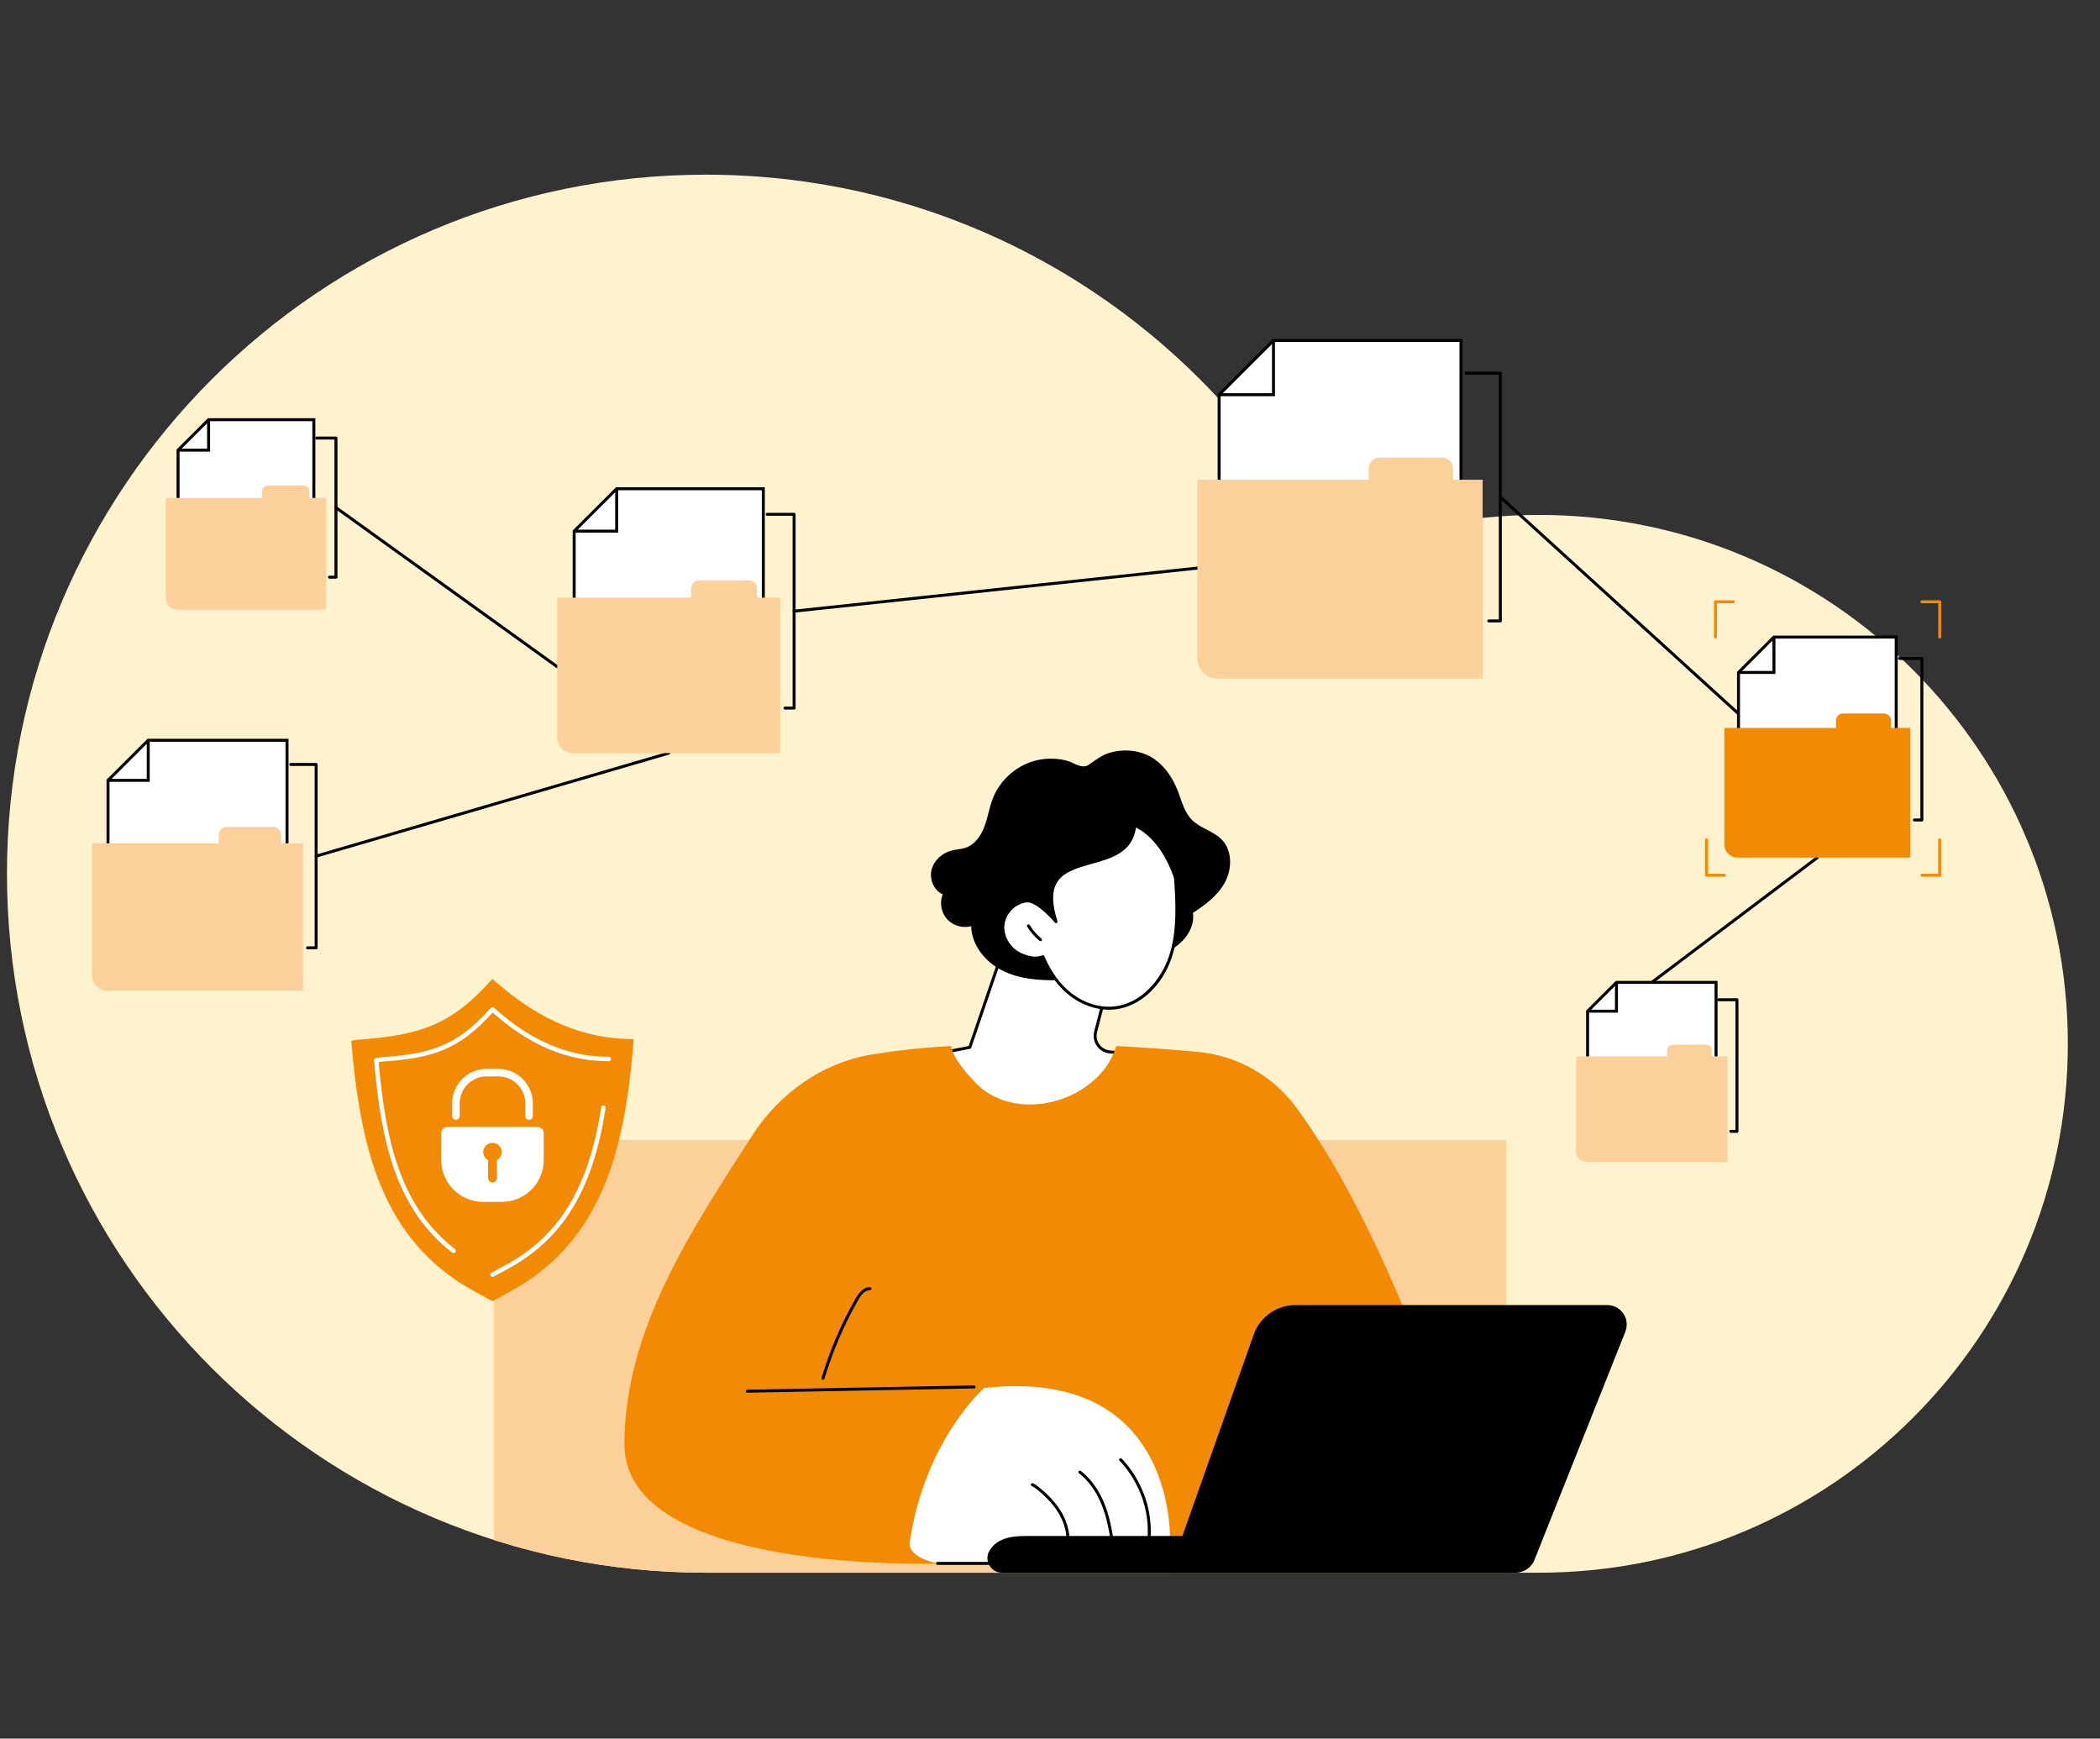
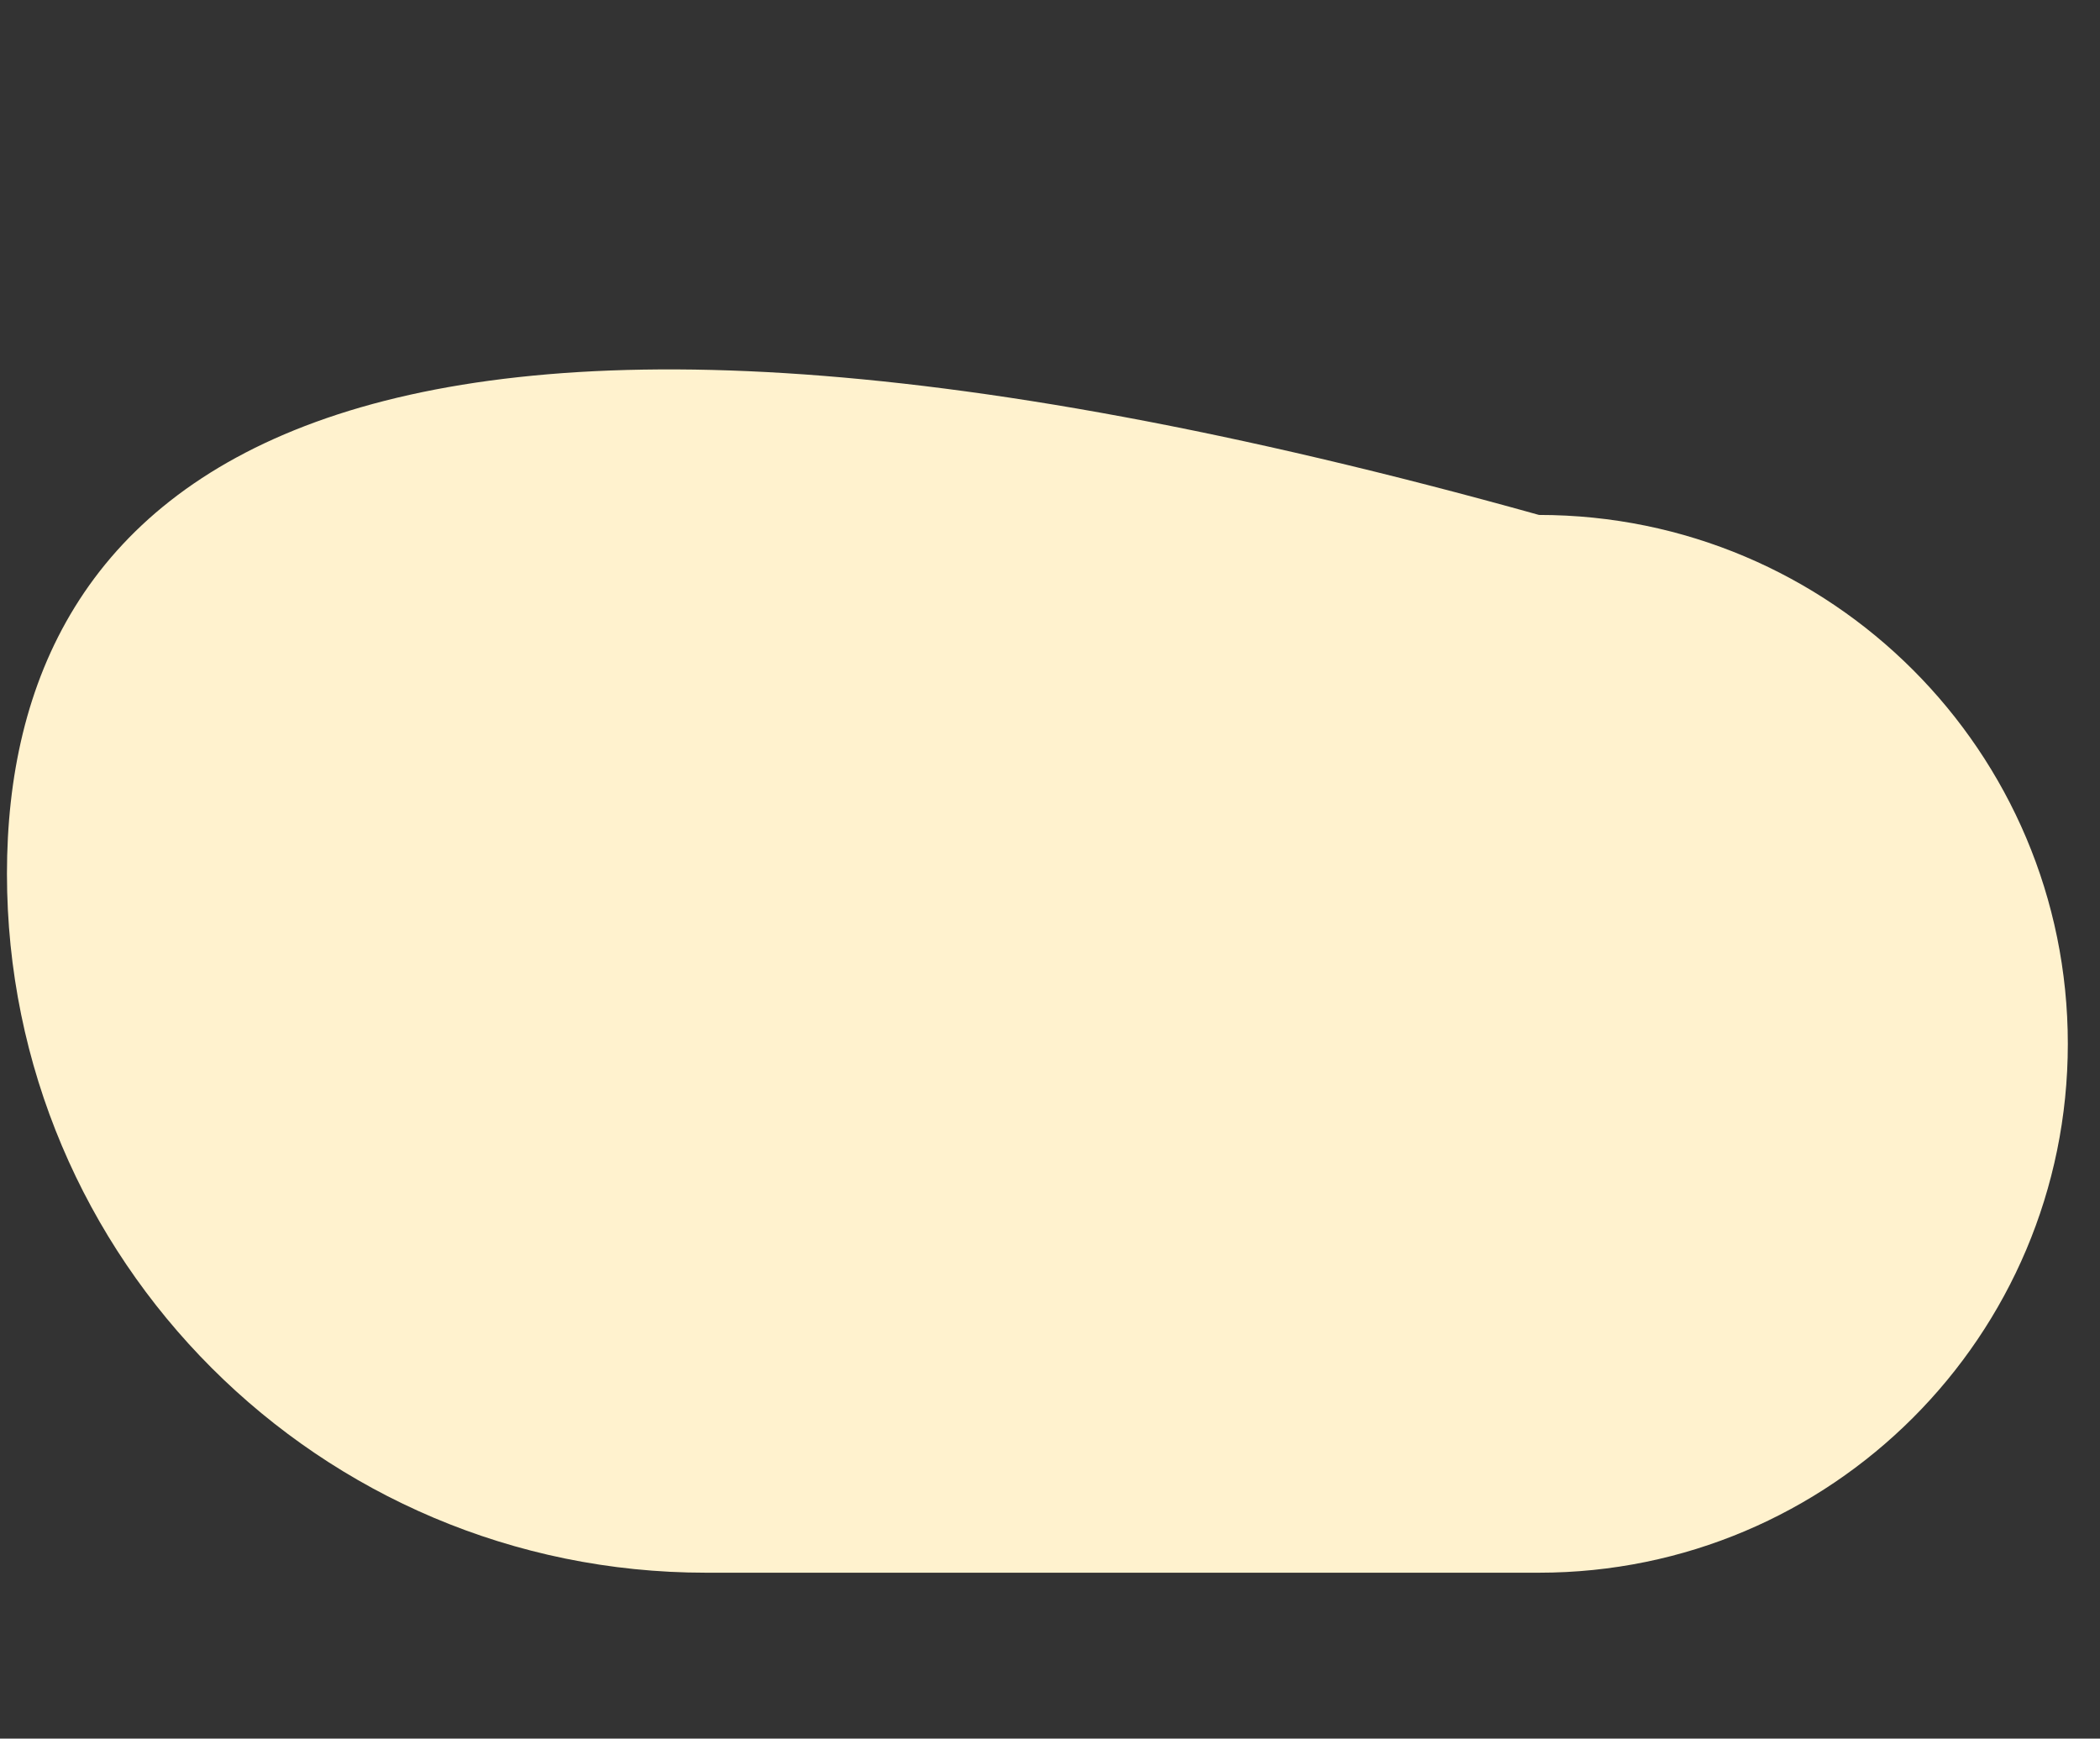
<svg xmlns="http://www.w3.org/2000/svg" id="Layer_2" data-name="Layer 2" viewBox="0 0 604 500">
  <rect x="0" y="0" width="604" height="500" fill="#333333" stroke="none" />
  <defs>
    <style>
      .cls-1 {
        fill: #fbd09a;
      }

      .cls-1, .cls-2, .cls-3, .cls-4, .cls-5, .cls-6, .cls-7 {
        stroke-width: 0px;
      }

      .cls-3, .cls-4 {
        fill: none;
      }

      .cls-4 {
        clip-rule: evenodd;
      }

      .cls-5 {
        fill: #fff;
      }

      .cls-6 {
        fill: #fff2ce;
        fill-rule: evenodd;
      }

      .cls-7 {
        fill: #f28a04;
      }

      .cls-8 {
        clip-path: url(#clippath);
      }
    </style>
    <clipPath id="clippath">
-       <path class="cls-4" d="m573.138,161.407c-21.392,0-109.828-72.586-128.295-64.616-33.165-65.414-163.457-46.558-241.816-46.558C92.003,50.234,2,140.237,2,251.261c0,111.024,90.003,201.027,201.027,201.027h239.62c42.001,0,80.026-17.024,107.551-44.549,27.525-27.525,44.549-65.549,44.549-107.55,0-84.002,26.428-123.799-21.608-138.782" />
-     </clipPath>
+       </clipPath>
  </defs>
  <g id="Layer_1-2" data-name="Layer 1">
    <g>
      <rect class="cls-3" width="604" height="500" />
      <g>
-         <path class="cls-6" d="m442.647,148.089c-21.392,0-41.749,4.425-60.216,12.396-33.165-65.414-101.045-110.251-179.404-110.251C92.003,50.234,2,140.237,2,251.261c0,111.024,90.003,201.027,201.027,201.027h239.62c42.001,0,80.026-17.024,107.551-44.549,27.525-27.525,44.549-65.549,44.549-107.55,0-84.002-68.097-152.1-152.1-152.1" />
+         <path class="cls-6" d="m442.647,148.089C92.003,50.234,2,140.237,2,251.261c0,111.024,90.003,201.027,201.027,201.027h239.62c42.001,0,80.026-17.024,107.551-44.549,27.525-27.525,44.549-65.549,44.549-107.55,0-84.002-68.097-152.1-152.1-152.1" />
        <g class="cls-8">
          <g id="Data_access" data-name="Data access">
            <g>
              <rect class="cls-1" x="142.103" y="327.853" width="291.073" height="124.435" transform="translate(575.279 780.141) rotate(180)" />
              <g>
                <g>
                  <g>
                    <path class="cls-5" d="m291.798,263.6l-12.86,37.596-8.841,1.719s13.492,29.289,36.231,24.383c22.739-4.906,17.738-24.383,17.738-24.383l-4.81-.389c-2.88-.233-4.854-3.006-4.132-5.804l5.407-20.941s-22.034-17.759-28.733-12.182Z" />
                    <path class="cls-2" d="m301.295,328.27c-7.683 0-15.176-3.749-21.923-11.032-6.19-6.682-9.629-14.069-9.663-14.143-.055-.119-.052-.257.008-.374.06-.117.17-.199.299-.224l8.599-1.672,12.78-37.362c.025-.074.071-.14.131-.19,6.889-5.735,28.363,11.444,29.274,12.178.131.105.188.277.146.44l-5.407,20.941c-.313,1.211-.076,2.49.65,3.509.725,1.019,1.857,1.661,3.103,1.762l4.81.389c.182.015.334.143.379.32.084.326,2.002,8.075-2.354,15.125-3.024,4.894-8.309,8.185-15.708,9.781-1.713.37-3.423.553-5.123.553Zm-30.571-25.04c.872,1.748,4.101,7.848,9.289,13.443,8.135,8.773,16.959,12.208,26.225,10.209,7.158-1.544,12.257-4.703,15.156-9.387,3.705-5.988,2.623-12.707,2.324-14.178l-4.496-.363c-1.499-.121-2.858-.893-3.731-2.118-.872-1.225-1.157-2.762-.781-4.218l5.337-20.672c-2.272-1.791-21.766-16.871-27.885-12.089l-12.82,37.48c-.049.145-.173.252-.323.281l-8.296,1.613Zm8.214-2.033h.004-.004Z" />
                  </g>
                  <g>
                    <path class="cls-2" d="m297.174,218.915c-5.213,1.561-9.618,5.615-11.605,10.679-1.02,2.601-1.424,5.407-2.393,8.027s-2.689,5.183-5.318,6.13c-1.316.474-2.749.502-4.106.844-2.724.686-5.132,2.805-5.808,5.53-.677,2.725.638,5.914,3.195,7.076-.951,2.357-.446,5.234,1.251,7.127,1.697,1.892,4.504,2.708,6.951,2.02.09,5.467,4.076,10.318,8.964,12.773,4.888,2.455,10.539,2.889,16.007,2.758,10.36-.248,20.778-2.418,29.954-7.23,2.372-1.244,4.696-2.694,6.432-4.734,1.736-2.04,2.831-4.756,2.421-7.403,3.652-2.324,7.241-5.061,9.26-8.889,2.019-3.828,2.062-8.99-.931-12.117-2.419-2.527-6.256-3.281-8.697-5.787-2.119-2.177-2.845-5.301-3.937-8.135-1.366-3.548-3.492-6.899-6.575-9.124-3.761-2.714-8.81-3.273-13.196-1.93-2.383.73-3.956,2.112-5.963,3.456-1.941,1.301-4.393-.784-6.464-1.284-3.094-.747-6.389-.699-9.443.215Z" />
                    <g>
                      <g>
                        <path class="cls-5" d="m299.984,275.123c1.739,4.206,4.369,8.113,7.973,10.894,3.604,2.781,8.233,4.359,12.755,3.834,7.567-.879,13.491-7.45,15.904-14.673,2.414-7.223,1.998-15.045,1.489-22.644,0,0-3.25-11.417-11.734-15.179-1.613,16.604-30.182,4.359-22.631,27.713,0,0-5.222-6.332-8.528-5.974-3.573.388-6.574,3.613-6.769,7.2-.196,3.587,2.243,7.09,5.591,8.395,1.891.737,3.721,1.228,5.949.433Z" />
                        <path class="cls-2" d="m318.977,290.378c-3.884 0-7.909-1.42-11.281-4.022-3.301-2.548-6.046-6.243-7.953-10.704-2.299.687-4.226.075-5.863-.563-3.599-1.403-6.065-5.11-5.862-8.816.207-3.786,3.414-7.196,7.15-7.601,2.487-.273,5.828,2.809,7.63,4.705-1.087-4.128-.992-7.307.28-9.68,1.936-3.614,6.36-4.859,10.639-6.063,5.675-1.597,11.544-3.249,12.231-10.318.013-.137.091-.258.21-.328.118-.069.263-.077.388-.021,8.569,3.799,11.837,14.978,11.972,15.452.008.029.013.059.015.088.455,6.787,1.021,15.234-1.51,22.808-2.761,8.263-9.144,14.136-16.26,14.962-.589.068-1.185.102-1.784.102Zm-18.993-15.682c.168,0,.327.1.395.264,1.855,4.487,4.566,8.193,7.839,10.719,3.717,2.868,8.253,4.235,12.445,3.748,7.72-.896,13.372-7.87,15.548-14.384,2.472-7.396,1.92-15.728,1.471-22.432-.221-.735-3.39-10.871-10.956-14.616-1,7.146-6.985,8.83-12.779,10.461-4.295,1.209-8.353,2.351-10.117,5.644-1.338,2.496-1.234,6.042.318,10.839.063.195-.021.408-.201.506-.18.098-.404.056-.535-.103-1.412-1.712-5.623-6.098-8.152-5.821-3.338.362-6.204,3.412-6.389,6.798-.183,3.348,2.054,6.701,5.32,7.973,2.021.788,3.671,1.134,5.65.428.047-.017.096-.025.144-.025Z" />
                      </g>
                      <path class="cls-2" d="m299.25,270.677c-.097,0-.194-.033-.274-.1-1.395-1.168-2.589-2.545-3.548-4.092-.125-.2-.063-.464.138-.588.201-.125.464-.063.588.138.912,1.469,2.045,2.777,3.371,3.887.181.151.205.421.053.602-.085.101-.206.153-.328.153Z" />
                    </g>
                  </g>
                </g>
                <g>
                  <path class="cls-7" d="m372.764,318.407c-6.727-9.086-17.007-14.862-28.265-15.9-6.412-.591-14.45-1.219-23.416-1.678-.494,1.614-1.184,3.176-2.079,4.651-2.599,4.277-6.669,7.569-11.204,9.613-4.538,2.045-9.618,2.97-14.577,2.371-4.856-.586-9.477-2.655-12.833-6.27-2.736-2.947-6.019-6.51-6.859-10.373-8.134.461-14.545,1.134-22.18,2.33-14.572,2.282-27.12,11.107-35.079,23.525-17.363,27.091-36.669,55.692-36.669,88.685,0,37.511,90.05,34.253,90.05,34.253h87.797l56.141-47.699s-17.474-51.968-40.827-83.508Z" />
                  <g>
                    <path class="cls-5" d="m261.648,443.515c-.663,4.476,8.005,6.099,8.005,6.099h26.863l40.003-5.142s3.123-51.542-53.433-45.315c0,0-17.066,14.847-21.438,44.358Z" />
                    <path class="cls-2" d="m285.744,450.041h-16.091c-.236,0-.427-.191-.427-.427,0-.236.191-.427.427-.427h16.091c.236,0,.427.191.427.427,0,.236-.191.427-.427.427Z" />
                    <path class="cls-2" d="m307.056,445.099c-.021,0-.041-.001-.062-.004-.233-.034-.395-.251-.361-.485.419-2.874-.255-6.069-1.898-8.995-1.378-2.454-3.416-4.767-6.231-7.073-.535-.438-1.111-.889-1.759-1.173-.216-.094-.315-.346-.22-.563.094-.216.347-.315.563-.22.748.327,1.377.819,1.958,1.295,2.899,2.374,5.004,4.768,6.435,7.316,1.735,3.09,2.445,6.476,1.999,9.536-.031.213-.214.365-.422.365Z" />
                    <path class="cls-2" d="m319.986,444.358c-.209,0-.392-.154-.422-.367-.485-3.42-1.182-7.42-2.675-11.164-1.544-3.869-3.811-7.028-6.555-9.136-.187-.144-.222-.412-.079-.599.144-.188.412-.223.599-.079,2.867,2.201,5.228,5.485,6.828,9.497,1.527,3.827,2.236,7.89,2.728,11.361.033.233-.13.45-.363.483-.02.003-.04.004-.06.004Z" />
                    <path class="cls-2" d="m330.345,444.358c-.017,0-.034-.001-.051-.003-.234-.028-.402-.241-.374-.475,1.742-14.59-7.818-23.695-7.915-23.785-.173-.161-.182-.431-.021-.604.161-.173.431-.182.603-.021.1.093,9.976,9.477,8.182,24.511-.026.217-.21.377-.424.377Z" />
                  </g>
                  <g>
                    <path class="cls-2" d="m434.206,452.288h-145.916c-.864,0-1.729-.222-2.441-.712-1.669-1.148-2.248-3.201-1.588-4.965,1.721-3.608,5.277-4.879,10.535-4.879h148.984l-1.933,5.255c-1.192,3.188-4.238,5.3-7.641,5.3Z" />
                    <path class="cls-2" d="m441.341,448.585l26.085-65.465c.533-1.337.612-2.836.101-4.182-.845-2.223-2.945-3.619-5.229-3.619h-89.679c-5.404,0-10.222,3.405-12.026,8.499l-24.247,68.47h99.532c2.407,0,4.571-1.467,5.462-3.704Z" />
                  </g>
                  <path class="cls-2" d="m214.917,400.519c-.232,0-.422-.186-.427-.419-.004-.236.183-.431.419-.435l65.24-1.238c.233.007.431.183.435.419.004.236-.183.431-.419.435l-65.24,1.238h-.008Z" />
                  <path class="cls-2" d="m236.703,396.817c-.041,0-.082-.006-.123-.018-.226-.068-.354-.306-.286-.532,2.375-7.907,5.651-15.554,9.737-22.728.839-1.472,2.189-3.414,4.216-3.355.236.008.421.205.413.441-.008.236-.201.424-.441.413-1.575-.054-2.716,1.644-3.445,2.924-4.055,7.118-7.305,14.705-9.661,22.551-.055.185-.225.304-.409.305Z" />
                </g>
              </g>
              <g>
                <g>
                  <path class="cls-7" d="m141.634,374.205l-5.324-2.915c-26.736-14.64-32.722-41.672-35.277-71.998l1.978-.309c18.05-1.26,26.885-4.282,38.624-17.482,14.011,12.696,27.39,17.329,40.509,17.329l.13.027c-2.422,30.566-8.516,57.848-35.485,72.54l-5.153,2.808Z" />
                  <path class="cls-5" d="m130.454,360.367c-.137,0-.276-.044-.393-.135-15.817-12.3-20.42-30.986-22.466-55.258-.028-.335.207-.635.54-.687l1.628-.254c.018-.003.036-.005.054-.006,14.098-.984,21.571-3.171,31.358-14.177.114-.128.274-.205.445-.214.17-.01.338.05.465.165,10.469,9.487,21.236,14.098,32.914,14.098.044,0,.087.004.13.013l.107.022c.346.072.569.411.497.757-.072.346-.411.57-.757.497l-.043-.009c-11.807-.017-22.683-4.598-33.23-14-9.87,10.919-17.528,13.126-31.77,14.122l-1.011.158c2.042,23.647,6.603,41.845,21.925,53.759.279.217.33.62.112.899-.126.162-.315.247-.506.247Z" />
                  <path class="cls-5" d="m141.656,367.226c-.227,0-.447-.121-.563-.334-.169-.311-.055-.7.256-.869l4.242-2.311c15.391-8.385,23.819-22.348,27.325-45.275.054-.35.383-.59.73-.537.35.054.59.381.537.73-3.574,23.361-12.202,37.611-27.979,46.207l-4.242,2.311c-.097.053-.203.078-.306.078Z" />
                </g>
                <g>
                  <path class="cls-5" d="m154.628,324.088h-25.951c-.975,0-1.766.789-1.766,1.762v7.771c0,6.634,5.392,12.013,12.043,12.013h5.398c6.651,0,12.043-5.378,12.043-12.013v-7.771c0-.973-.791-1.762-1.766-1.762Z" />
                  <path class="cls-5" d="m152.174,322.03c-.599,0-1.084-.484-1.084-1.081v-3.65c0-4.274-3.486-7.751-7.771-7.751h-3.333c-4.285,0-7.771,3.477-7.771,7.751v3.65c0,.597-.485,1.081-1.084,1.081-.599,0-1.084-.484-1.084-1.081v-3.65c0-5.466,4.458-9.914,9.938-9.914h3.333c5.48,0,9.938,4.447,9.938,9.914v3.65c0,.597-.485,1.081-1.084,1.081Z" />
                  <path class="cls-7" d="m144.313,331.319c0-1.465-1.191-2.653-2.66-2.653-1.469,0-2.66,1.188-2.66,2.653,0,1.004.559,1.878,1.384,2.329v5.115c0,.703.571,1.273,1.276,1.273.705,0,1.276-.57,1.276-1.273v-5.115c.825-.451,1.384-1.324,1.384-2.329Z" />
                </g>
              </g>
            </g>
            <g>
              <path class="cls-2" d="m522.706,226.332c-.102,0-.205-.037-.287-.111l-91.183-82.959c-.175-.159-.187-.429-.029-.603.159-.174.429-.188.603-.029l91.183,82.959c.175.159.187.429.029.603-.084.093-.2.14-.316.14Z" />
              <path class="cls-2" d="m475.096,282.946c-.13,0-.258-.059-.341-.17-.142-.188-.104-.456.084-.598l47.611-35.898c.188-.142.456-.104.598.084.142.188.104.456-.084.598l-47.611,35.898c-.077.058-.167.086-.257.086Z" />
              <path class="cls-2" d="m228.394,176.192c-.215,0-.401-.163-.424-.382-.025-.234.145-.445.379-.47l116.01-12.391c.23-.025.445.145.47.379.025.235-.145.445-.379.47l-116.01,12.391c-.015.002-.031.003-.046.003Z" />
              <path class="cls-2" d="m160.262,192.168c-.086,0-.174-.026-.249-.08l-63.636-45.755c-.192-.138-.235-.405-.097-.596.138-.191.405-.235.596-.097l63.636,45.755c.192.138.235.405.097.596-.083.116-.214.178-.347.178Z" />
              <path class="cls-2" d="m90.927,246.638c-.185,0-.355-.121-.41-.308-.066-.226.064-.464.29-.53l101.414-29.625c.226-.066.464.064.53.29.066.226-.064.464-.29.53l-101.414,29.625c-.04.012-.08.017-.12.017Z" />
              <g>
                <g>
                  <g>
                    <polygon class="cls-5" points="42.636 212.883 31.065 224.425 31.065 253.267 82.55 253.267 82.55 212.883 42.636 212.883" />
                    <path class="cls-2" d="m82.977,253.695H30.638v-29.447l11.821-11.792h40.518v41.239Zm-51.484-.854h50.63v-39.53h-39.31l-11.32,11.292v28.238Z" />
                  </g>
                  <polygon class="cls-2" points="43.063 224.852 31.066 224.852 31.066 223.998 42.209 223.998 42.209 212.883 43.063 212.883 43.063 224.852" />
                </g>
                <path class="cls-1" d="m80.849,242.523v-2.447c0-1.248-1.014-2.259-2.265-2.259h-13.417c-1.251,0-2.264,1.011-2.264,2.259v2.448H26.448v38.075c0,2.344,1.905,4.245,4.256,4.245h56.464v-42.32h-6.318Z" />
                <path class="cls-2" d="m90.928,273.003h-2.461c-.236,0-.427-.191-.427-.427,0-.236.191-.427.427-.427h2.034v-51.875h-6.889c-.236,0-.427-.191-.427-.427,0-.236.191-.427.427-.427h7.316c.236,0,.427.191.427.427v52.73c0,.236-.191.427-.427.427Z" />
              </g>
              <g>
                <g>
                  <g>
                    <polygon class="cls-5" points="366.276 97.917 350.644 113.511 350.644 152.48 420.204 152.48 420.204 97.917 366.276 97.917" />
                    <path class="cls-2" d="m420.631,152.907h-70.414v-39.573l15.883-15.844h54.531v55.417Zm-69.56-.854h68.706v-53.708h-53.323l-15.382,15.344v38.364Z" />
                  </g>
                  <polygon class="cls-2" points="366.704 113.938 350.644 113.938 350.644 113.084 365.849 113.084 365.849 97.917 366.704 97.917 366.704 113.938" />
                </g>
                <path class="cls-1" d="m417.906,137.964v-3.307c0-1.686-1.37-3.052-3.06-3.052h-18.127c-1.69,0-3.059,1.366-3.059,3.052v3.307h-49.255v51.443c0,3.168,2.574,5.735,5.75,5.735h76.287v-57.178h-8.536Z" />
                <path class="cls-2" d="m431.523,178.994h-3.326c-.236,0-.427-.191-.427-.427s.191-.427.427-.427h2.898v-70.388h-9.457c-.236,0-.427-.191-.427-.427,0-.236.191-.427.427-.427h9.884c.236,0,.427.191.427.427v71.243c0,.236-.191.427-.427.427Z" />
              </g>
              <g>
                <g>
                  <g>
                    <polygon class="cls-5" points="177.367 140.548 165.141 152.744 165.141 183.221 219.543 183.221 219.543 140.548 177.367 140.548" />
-                     <path class="cls-2" d="m219.97,183.648h-55.256v-31.081l12.477-12.446h42.779v43.527Zm-54.401-.854h53.547v-41.818h-41.571l-11.976,11.946v29.872Z" />
                  </g>
                  <polygon class="cls-2" points="177.795 153.171 165.141 153.171 165.141 152.317 176.94 152.317 176.94 140.548 177.795 140.548 177.795 153.171" />
                </g>
                <path class="cls-1" d="m217.746,171.868v-2.586c0-1.318-1.071-2.387-2.393-2.387h-14.177c-1.321,0-2.393,1.069-2.393,2.387v2.586h-38.521v40.232c0,2.477,2.013,4.486,4.497,4.486h59.663v-44.718h-6.676Z" />
                <path class="cls-2" d="m228.395,204.05h-2.601c-.236,0-.427-.191-.427-.427,0-.236.191-.427.427-.427h2.174v-54.863h-7.303c-.236,0-.427-.191-.427-.427,0-.236.191-.427.427-.427h7.73c.236,0,.427.191.427.427v55.717c0,.236-.191.427-.427.427Z" />
              </g>
              <g>
                <g>
                  <g>
                    <polygon class="cls-5" points="464.924 282.519 456.62 290.802 456.62 311.502 493.57 311.502 493.57 282.519 464.924 282.519" />
                    <path class="cls-2" d="m493.998,311.93h-37.805v-21.305l8.555-8.534h29.25v29.838Zm-36.95-.854h36.096v-28.129h-28.042l-8.054,8.034v20.096Z" />
                  </g>
                  <polygon class="cls-2" points="465.351 291.229 456.62 291.229 456.62 290.375 464.497 290.375 464.497 282.519 465.351 282.519 465.351 291.229" />
                </g>
                <path class="cls-1" d="m492.35,303.791v-1.757c0-.895-.728-1.621-1.625-1.621h-9.629c-.898,0-1.625.726-1.625,1.621v1.757h-26.164v27.326c0,1.683,1.367,3.047,3.054,3.047h40.524v-30.373h-4.534Z" />
                <path class="cls-2" d="m499.583,325.787h-1.767c-.236,0-.427-.191-.427-.427,0-.236.191-.427.427-.427h1.339v-36.99h-4.823c-.236,0-.427-.191-.427-.427,0-.236.191-.427.427-.427h5.251c.236,0,.427.191.427.427v37.844c0,.236-.191.427-.427.427Z" />
              </g>
              <g>
                <g>
                  <g>
                    <polygon class="cls-5" points="59.99 120.701 51.212 129.458 51.212 151.339 90.271 151.339 90.271 120.701 59.99 120.701" />
                    <path class="cls-2" d="m90.698,151.766h-39.914v-22.486l9.029-9.006h30.885v31.492Zm-39.059-.854h38.205v-29.784h-29.677l-8.528,8.506v21.277Z" />
                  </g>
                  <polygon class="cls-2" points="60.417 129.885 51.212 129.885 51.212 129.03 59.563 129.03 59.563 120.701 60.417 120.701 60.417 129.885" />
                </g>
                <path class="cls-1" d="m88.981,143.188v-1.857c0-.947-.769-1.714-1.718-1.714h-10.179c-.949,0-1.718.767-1.718,1.714v1.857h-27.657v28.886c0,1.779,1.446,3.221,3.229,3.221h42.837v-32.107h-4.793Z" />
                <path class="cls-2" d="m96.627,166.415h-1.868c-.236,0-.427-.191-.427-.427,0-.236.191-.427.427-.427h1.44v-39.15h-5.123c-.236,0-.427-.191-.427-.427,0-.236.191-.427.427-.427h5.55c.236,0,.427.191.427.427v40.004c0,.236-.191.427-.427.427Z" />
              </g>
              <g>
                <g>
                  <g>
                    <polygon class="cls-5" points="510.22 183.221 500.026 193.39 500.026 218.801 545.386 218.801 545.386 183.221 510.22 183.221" />
                    <path class="cls-2" d="m545.813,219.228h-46.214v-26.016l10.445-10.419h35.769v36.434Zm-45.36-.854h44.505v-34.726h-34.562l-9.943,9.919v24.807Z" />
                  </g>
                  <polygon class="cls-2" points="510.648 193.817 500.026 193.817 500.026 192.962 509.793 192.962 509.793 183.221 510.648 183.221 510.648 193.817" />
                </g>
                <path class="cls-7" d="m543.888,209.335v-2.156c0-1.099-.893-1.99-1.995-1.99h-11.821c-1.102,0-1.995.891-1.995,1.99v2.156h-32.119v33.546c0,2.066,1.679,3.74,3.749,3.74h49.747v-37.286h-5.566Z" />
                <path class="cls-2" d="m552.767,236.24h-2.169c-.236,0-.427-.191-.427-.427,0-.236.191-.427.427-.427h1.742v-45.603h-6.018c-.236,0-.427-.191-.427-.427,0-.236.191-.427.427-.427h6.445c.236,0,.427.191.427.427v46.457c0,.236-.191.427-.427.427Z" />
              </g>
              <g>
                <path class="cls-7" d="m493.393,183.648c-.236,0-.427-.191-.427-.427v-10.169c0-.236.191-.427.427-.427h5.131c.236,0,.427.191.427.427,0,.236-.191.427-.427.427h-4.704v9.742c0,.236-.191.427-.427.427Z" />
                <path class="cls-7" d="m557.898,183.648c-.236,0-.427-.191-.427-.427v-9.742h-4.704c-.236,0-.427-.191-.427-.427,0-.236.191-.427.427-.427h5.131c.236,0,.427.191.427.427v10.169c0,.236-.191.427-.427.427Z" />
                <path class="cls-7" d="m557.898,252.132h-5.131c-.236,0-.427-.191-.427-.427,0-.236.191-.427.427-.427h4.704v-9.742c0-.236.191-.427.427-.427s.427.191.427.427v10.169c0,.236-.191.427-.427.427Z" />
                <path class="cls-7" d="m495.958,252.132h-5.131c-.236,0-.427-.191-.427-.427v-10.169c0-.236.191-.427.427-.427.236,0,.427.191.427.427v9.742h4.704c.236,0,.427.191.427.427,0,.236-.191.427-.427.427Z" />
              </g>
            </g>
          </g>
        </g>
      </g>
    </g>
  </g>
</svg>